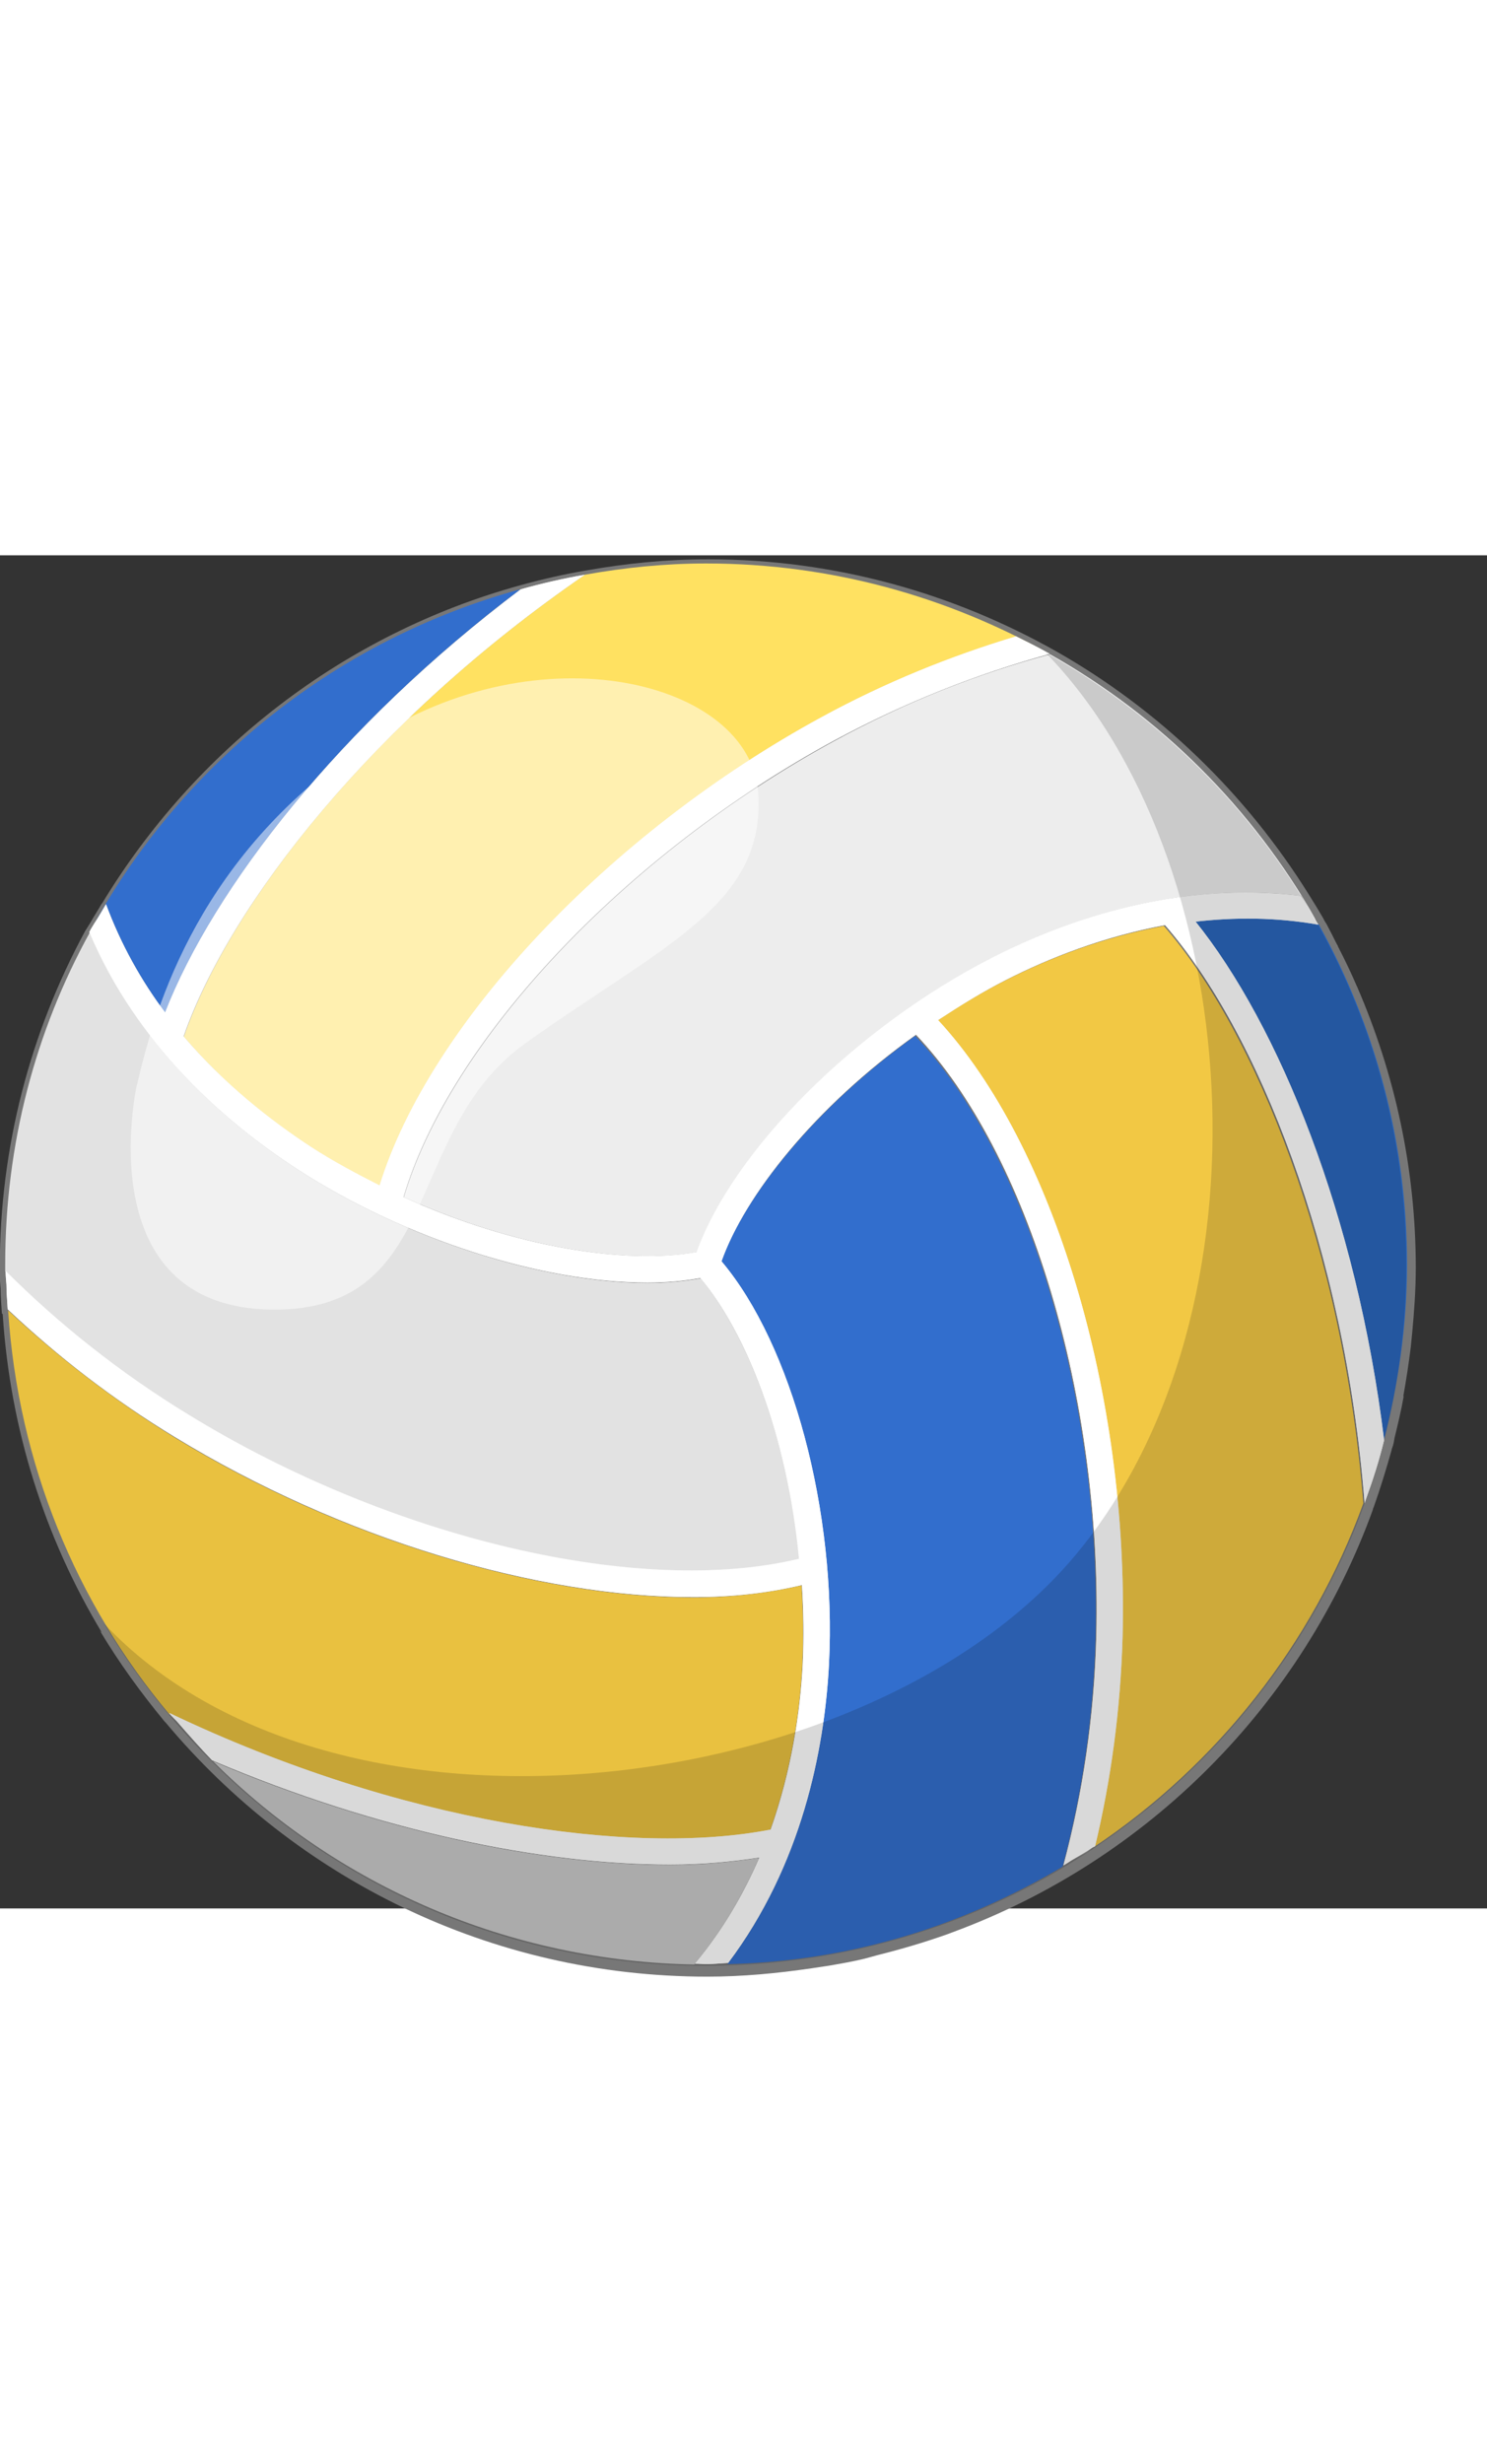
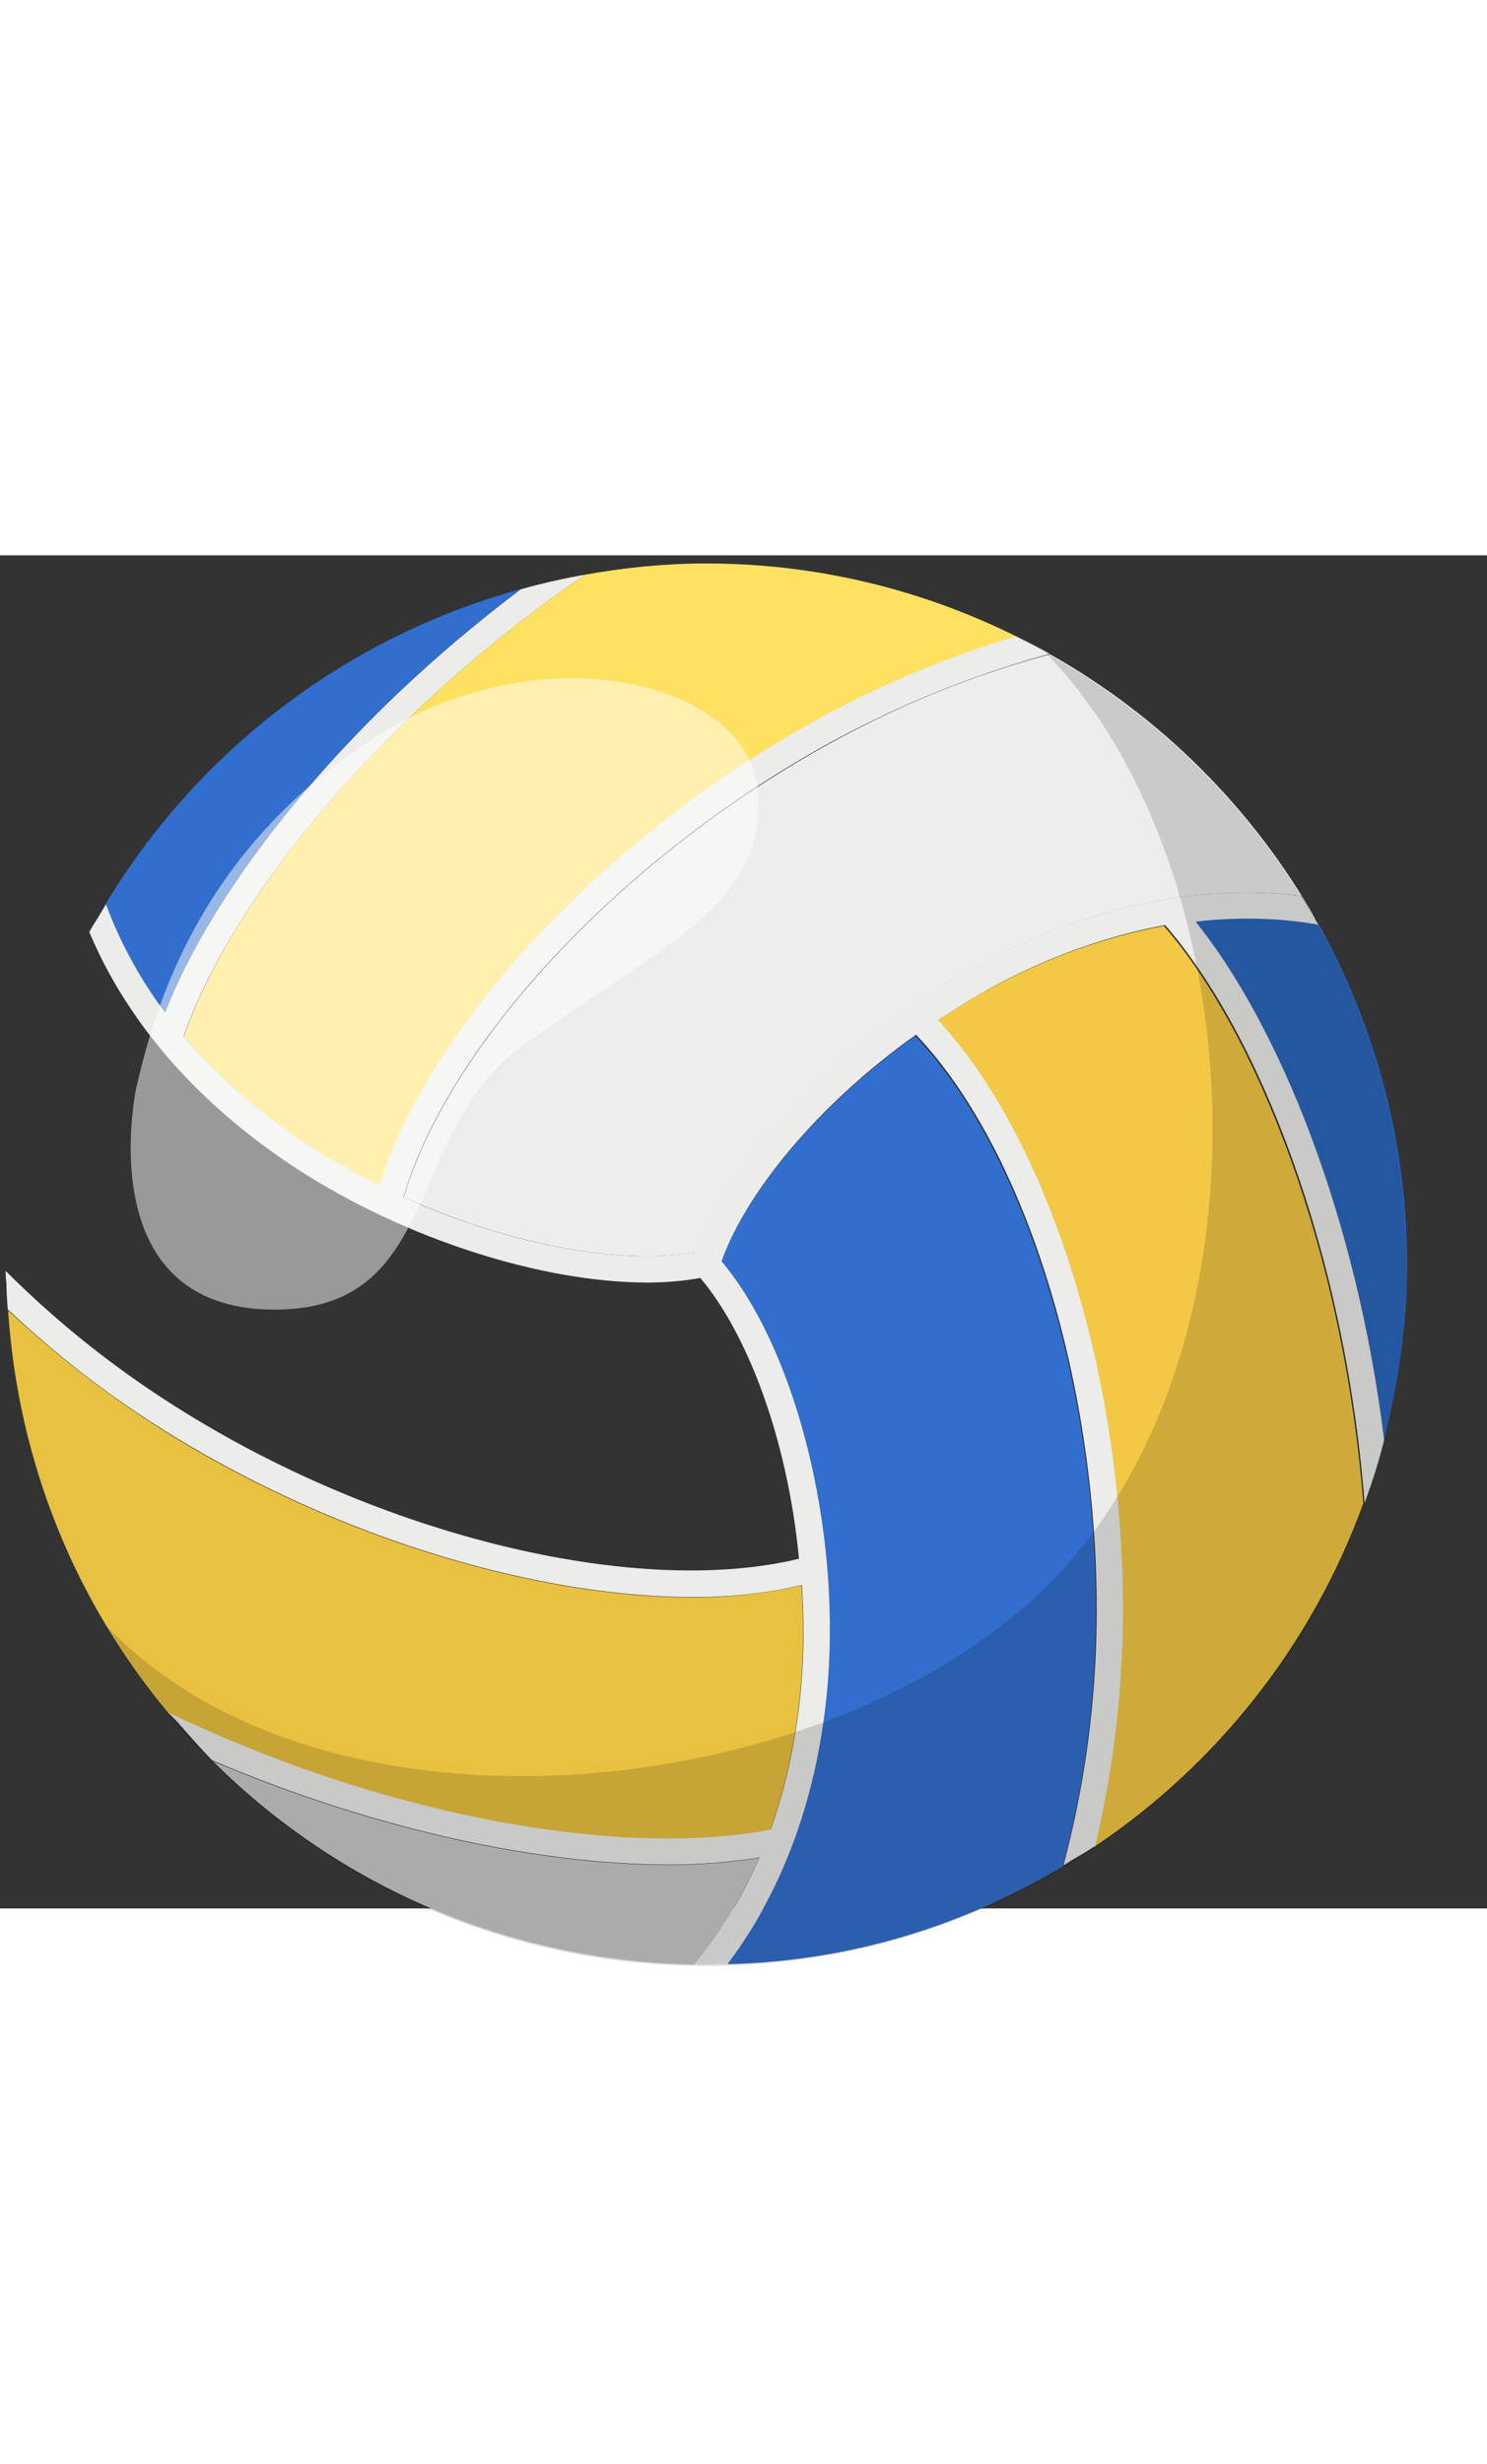
<svg xmlns="http://www.w3.org/2000/svg" width="25.6" height="42.4" viewBox="0.005 -0.105 35.705 32.478">
  <rect x="0.005" y="-0.105" width="35.705" height="32.478" fill="#333333" stroke="none" />
  <defs>
    <style>
      .cls-1 {
        fill: #777;
      }

      .cls-2 {
        opacity: .3;
      }

      .cls-3 {
        fill: #c9c9c9;
      }

      .cls-4, .cls-5 {
        fill: #fff;
      }

      .cls-6 {
        fill: #ffe161;
      }

      .cls-7 {
        fill: #ececea;
      }

      .cls-8 {
        fill: #326ecd;
      }

      .cls-9 {
        fill: #e2e2e2;
      }

      .cls-10 {
        isolation: isolate;
      }

      .cls-11 {
        fill: #f2c844;
      }

      .cls-12 {
        mix-blend-mode: multiply;
        opacity: .15;
      }

      .cls-13 {
        fill: #2a66bc;
      }

      .cls-14 {
        fill: #e9c140;
      }

      .cls-15 {
        fill: #ededed;
      }

      .cls-5 {
        mix-blend-mode: overlay;
        opacity: .5;
      }
    </style>
  </defs>
  <g class="cls-10">
    <g id="Camada_2" data-name="Camada 2">
      <g id="Camada_1-2" data-name="Camada 1">
        <g id="bolavolei">
          <g>
-             <path class="cls-1" d="M33.7,20.08c.07-.39.13-.78.18-1.18.01-.1.02-.2.03-.3.05-.53.09-1.06.09-1.61,0-2.39-.51-4.66-1.4-6.72,0,0,0-.02-.01-.02-.14-.33-.3-.66-.46-.97,0-.02-.02-.04-.03-.06-.08-.16-.16-.32-.24-.47,0,0,0,0,0,0-.03-.05-.06-.09-.08-.14-.11-.19-.22-.37-.34-.56,0,0,0,0,0,0-1.51-2.43-3.6-4.45-6.09-5.86,0,0,0,0,0,0,0,0,0,0,0,0-2.47-1.39-5.31-2.2-8.34-2.2-1.01,0-1.98.1-2.94.27h0s0,0,0,0c-.53.09-1.05.21-1.56.35,0,0,0,0,0,0h0c-4.26,1.17-7.83,3.96-10.06,7.65,0,0,0,0,0-.01-.09.16-.19.31-.28.47-.04.07-.09.14-.13.21,0,0,0,0,0,0C.74,11.34,0,14.08,0,16.99c0,.06,0,.12,0,.18h0c0,.11.01.22.02.33,0,.2.02.4.03.59,0,0,.01.01.02.02.18,2.78,1.02,5.38,2.38,7.64-.02-.02-.04-.03-.05-.05.46.77.99,1.5,1.56,2.19,0,0,0,0,0,0,0,0,.02.02.03.03,3.11,3.71,7.77,6.09,13,6.09.85,0,1.68-.08,2.5-.2.13-.02.26-.04.4-.06.29-.05.58-.1.87-.17.11-.03.22-.06.33-.09.56-.14,1.1-.3,1.64-.49.05-.02.11-.04.16-.06,4.68-1.73,8.38-5.45,10.08-10.14,0,0,0,0,0,0,0-.02.01-.04.02-.06.16-.45.3-.91.43-1.37,0-.03.02-.06.03-.1,0,0,0,0,0,0,.02-.06.03-.13.04-.19.08-.33.16-.66.22-1Z" />
            <path class="cls-6" d="M4.42,11.45c.97,1.14,2.08,2.02,3.07,2.66.54.35,1.09.65,1.64.92,1.2-3.88,5.49-8.46,10.61-11.24,1.55-.84,3.11-1.48,4.67-1.94.27.13.54.27.81.42C22.77.89,19.96.09,16.96.09c-.99,0-1.96.1-2.91.27-5.04,3.46-8.52,7.88-9.63,11.09Z" />
-             <path class="cls-9" d="M19.2,23.99c-.29-2.95-1.29-5.46-2.37-6.74-.4.07-.82.11-1.27.11-2.51,0-5.79-1.03-8.4-2.72-1.74-1.13-3.86-2.98-5-5.69C.86,11.31.13,14.02.13,16.91c0,.06,0,.12,0,.17,1.26,1.26,2.72,2.43,4.39,3.45,4.88,2.98,10.86,4.38,14.66,3.46Z" />
            <path class="cls-8" d="M3.97,10.87C5.14,7.87,8.18,3.97,12.5.71,8.11,1.91,4.44,4.85,2.27,8.73c.09-.15.18-.31.28-.46.36.97.85,1.84,1.42,2.6Z" />
            <path class="cls-15" d="M9.7,15.3c2.71,1.23,5.39,1.62,7.04,1.32.89-2.46,3.83-5.4,7.1-7.07,1.84-.94,4.5-1.84,7.41-1.48.11.18.23.37.34.55-1.51-2.65-3.71-4.85-6.37-6.35-1.72.46-3.46,1.14-5.18,2.08-5.02,2.73-9.22,7.2-10.34,10.96Z" />
            <path class="cls-13" d="M28.69,8.69c2.02,2.51,3.87,7.09,4.54,12.46.35-1.36.56-2.77.56-4.24,0-2.96-.78-5.74-2.12-8.16-1.03-.17-2.03-.18-2.97-.07Z" />
            <path class="cls-11" d="M24.12,10.11c-.57.29-1.11.62-1.62.96,2.77,2.98,4.58,8.98,4.43,14.8-.04,1.77-.28,3.44-.66,5.03,2.95-1.97,5.24-4.86,6.47-8.25-.48-6.08-2.57-11.31-4.79-13.86-1.47.27-2.79.79-3.83,1.32Z" />
            <path class="cls-7" d="M33.22,21.15c-.13.49-.28.96-.44,1.43.17-.47.32-.94.44-1.43Z" />
            <path class="cls-7" d="M4.23,27.89s-.06-.06-.09-.09c.03.03.06.06.09.09Z" />
            <path class="cls-3" d="M16.68,33.71c.67-.8,1.17-1.67,1.55-2.55-.66.1-1.36.17-2.15.17-3.05,0-6.98-.8-10.96-2.49,2.98,2.97,7.08,4.81,11.61,4.88,0,0-.03,0-.05,0Z" />
            <path class="cls-8" d="M21.98,11.43c-2.42,1.73-4.1,3.86-4.67,5.44,1.69,2,2.77,6.01,2.58,9.68-.11,2.07-.65,4.82-2.42,7.16-.04,0,.04,0,0,0,0,0,0,0,0,0,2.97-.07,5.65-.92,8.05-2.34.46-1.72.74-3.56.79-5.51.14-5.71-1.63-11.59-4.33-14.43Z" />
-             <path class="cls-7" d="M26.22,30.94c-.14.09-.29.18-.44.27.15-.09.3-.17.44-.27Z" />
            <path class="cls-14" d="M18.5,30.49c.5-1.41.71-2.81.77-3.98.03-.64.02-1.27-.02-1.89-.79.18-1.66.29-2.6.29-3.76,0-8.47-1.41-12.45-3.84-1.49-.91-2.82-1.95-4-3.05.24,3.68,1.64,7.03,3.87,9.69,5.52,2.63,11.09,3.44,14.42,2.79Z" />
            <polygon class="cls-7" points="16.96 16.91 16.96 16.91 16.96 16.91 16.96 16.91" />
            <path class="cls-2" d="M.14,17.08c0,.11.01.22.02.33,0-.11-.02-.22-.02-.33h0Z" />
            <polygon class="cls-2" points="12.5 .71 12.5 .71 12.5 .71 12.5 .71" />
            <polygon class="cls-2" points="25.21 2.27 25.21 2.27 25.21 2.27 25.21 2.27" />
            <polygon class="cls-2" points="14.05 .36 14.04 .36 14.05 .36 14.05 .36" />
            <polygon class="cls-2" points="33.22 21.15 33.22 21.15 33.22 21.15 33.22 21.15" />
            <path class="cls-7" d="M28.69,8.69c.95-.11,1.95-.11,2.97.07,0,0,0,0,0,0-.03-.05-.06-.09-.08-.14-.11-.19-.22-.37-.34-.55-2.91-.36-5.57.54-7.41,1.48-3.27,1.67-6.21,4.61-7.1,7.07-1.65.3-4.33-.09-7.04-1.32,1.11-3.76,5.32-8.23,10.34-10.96,1.72-.93,3.46-1.61,5.18-2.08,0,0,0,0,0,0-.26-.15-.53-.28-.81-.42-1.56.47-3.13,1.1-4.67,1.94-5.11,2.78-9.41,7.36-10.61,11.24-.55-.28-1.1-.57-1.64-.92-.98-.64-2.1-1.52-3.07-2.66C5.52,8.25,9.01,3.82,14.05.36c0,0,0,0,0,0-.52.09-1.04.21-1.54.35,0,0,0,0,0,0C8.18,3.97,5.14,7.87,3.97,10.87c-.57-.76-1.06-1.63-1.42-2.6-.09.15-.18.31-.28.46-.04.07-.09.14-.12.21,0,0,0,0,0,0,1.14,2.71,3.26,4.56,5,5.69,2.61,1.69,5.89,2.72,8.4,2.72.46,0,.88-.04,1.27-.11,1.09,1.28,2.09,3.79,2.37,6.74-3.81.92-9.79-.47-14.66-3.46-1.67-1.02-3.13-2.19-4.39-3.45,0,.11.01.22.02.33,0,.2.02.39.03.59,0,0,.01.01.02.02,1.18,1.11,2.5,2.14,4,3.05,3.98,2.43,8.69,3.84,12.45,3.84.94,0,1.8-.1,2.6-.29.04.62.05,1.25.02,1.89-.06,1.17-.27,2.57-.77,3.98-3.33.65-8.91-.16-14.42-2.79,0,0-.01,0-.02,0,.03.04.06.07.09.1.03.03.06.06.09.09.28.32.56.64.85.94.01,0,.02,0,.03.01,3.98,1.69,7.91,2.49,10.96,2.49.79,0,1.49-.07,2.15-.17-.38.88-.88,1.75-1.55,2.55.1,0,.19.01.28.01.17,0,.34-.02.52-.03,1.76-2.34,2.31-5.09,2.42-7.16.19-3.67-.89-7.68-2.58-9.68.56-1.58,2.24-3.71,4.67-5.44,2.7,2.84,4.47,8.71,4.33,14.43-.05,1.95-.33,3.79-.79,5.51,0,0,0,0,0,0,.09-.05.17-.11.26-.16.15-.09.3-.17.44-.27.02-.01.04-.02.06-.03,0,0,0,0,0,0,.38-1.59.61-3.26.66-5.03.15-5.82-1.67-11.82-4.43-14.8.52-.34,1.05-.67,1.62-.96,1.04-.53,2.36-1.05,3.83-1.32,2.23,2.56,4.31,7.78,4.79,13.86,0,0,0,.01,0,.02.01-.03.02-.06.03-.09.17-.47.32-.94.44-1.43,0,0,0,0,0,0-.66-5.37-2.52-9.95-4.54-12.46ZM16.96,16.91h0s0,0,0,0h0Z" />
-             <path class="cls-4" d="M28.69,8.69c.95-.11,1.95-.11,2.97.07,0,0,0,0,0,0-.03-.05-.06-.09-.08-.14-.11-.19-.22-.37-.34-.55-2.91-.36-5.57.54-7.41,1.48-3.27,1.67-6.21,4.61-7.1,7.07-1.65.3-4.33-.09-7.04-1.32,1.11-3.76,5.32-8.23,10.34-10.96,1.72-.93,3.46-1.61,5.18-2.08,0,0,0,0,0,0-.26-.15-.53-.28-.81-.42-1.56.47-3.13,1.1-4.67,1.94-5.11,2.78-9.41,7.36-10.61,11.24-.55-.28-1.1-.57-1.64-.92-.98-.64-2.1-1.52-3.07-2.66C5.52,8.25,9.01,3.82,14.05.36c0,0,0,0,0,0-.52.09-1.04.21-1.54.35,0,0,0,0,0,0C8.18,3.97,5.14,7.87,3.97,10.87c-.57-.76-1.06-1.63-1.42-2.6-.09.15-.18.31-.28.46-.04.07-.09.14-.12.21,0,0,0,0,0,0,1.14,2.71,3.26,4.56,5,5.69,2.61,1.69,5.89,2.72,8.4,2.72.46,0,.88-.04,1.27-.11,1.09,1.28,2.09,3.79,2.37,6.74-3.81.92-9.79-.47-14.66-3.46-1.67-1.02-3.13-2.19-4.39-3.45,0,.11.01.22.02.33,0,.2.02.39.03.59,0,0,.01.01.02.02,1.18,1.11,2.5,2.14,4,3.05,3.98,2.43,8.69,3.84,12.45,3.84.94,0,1.8-.1,2.6-.29.04.62.05,1.25.02,1.89-.06,1.17-.27,2.57-.77,3.98-3.33.65-8.91-.16-14.42-2.79,0,0-.01,0-.02,0,.03.04.06.07.09.1.03.03.06.06.09.09.28.32.56.64.85.94.01,0,.02,0,.03.01,3.98,1.69,7.91,2.49,10.96,2.49.79,0,1.49-.07,2.15-.17-.38.88-.88,1.75-1.55,2.55.1,0,.19.01.28.01.17,0,.34-.02.52-.03,1.76-2.34,2.31-5.09,2.42-7.16.19-3.67-.89-7.68-2.58-9.68.56-1.58,2.24-3.71,4.67-5.44,2.7,2.84,4.47,8.71,4.33,14.43-.05,1.95-.33,3.79-.79,5.51,0,0,0,0,0,0,.09-.05.17-.11.26-.16.15-.09.3-.17.44-.27.02-.01.04-.02.06-.03,0,0,0,0,0,0,.38-1.59.61-3.26.66-5.03.15-5.82-1.67-11.82-4.43-14.8.52-.34,1.05-.67,1.62-.96,1.04-.53,2.36-1.05,3.83-1.32,2.23,2.56,4.31,7.78,4.79,13.86,0,0,0,.01,0,.02.01-.03.02-.06.03-.09.17-.47.32-.94.44-1.43,0,0,0,0,0,0-.66-5.37-2.52-9.95-4.54-12.46ZM16.96,16.91h0s0,0,0,0h0Z" />
            <path class="cls-12" d="M25.83,23.89c-4.9,5.87-17.82,7.51-23.33,1.64,2.94,4.92,8.3,8.22,14.44,8.22,9.29,0,16.83-7.53,16.83-16.82,0-6.33-3.5-11.83-8.66-14.7,4.76,4.87,5.63,15.78.72,21.66Z" />
          </g>
          <path class="cls-5" d="M3.29,12.61s-1.2,5.35,3.26,5.39c4.13.03,3.11-4.29,6.08-6.4,3.31-2.36,5.76-3.31,5.58-6s-5.26-3.95-9.34-1.25c-4.06,2.68-5.13,6.33-5.58,8.27Z" />
        </g>
      </g>
    </g>
  </g>
</svg>